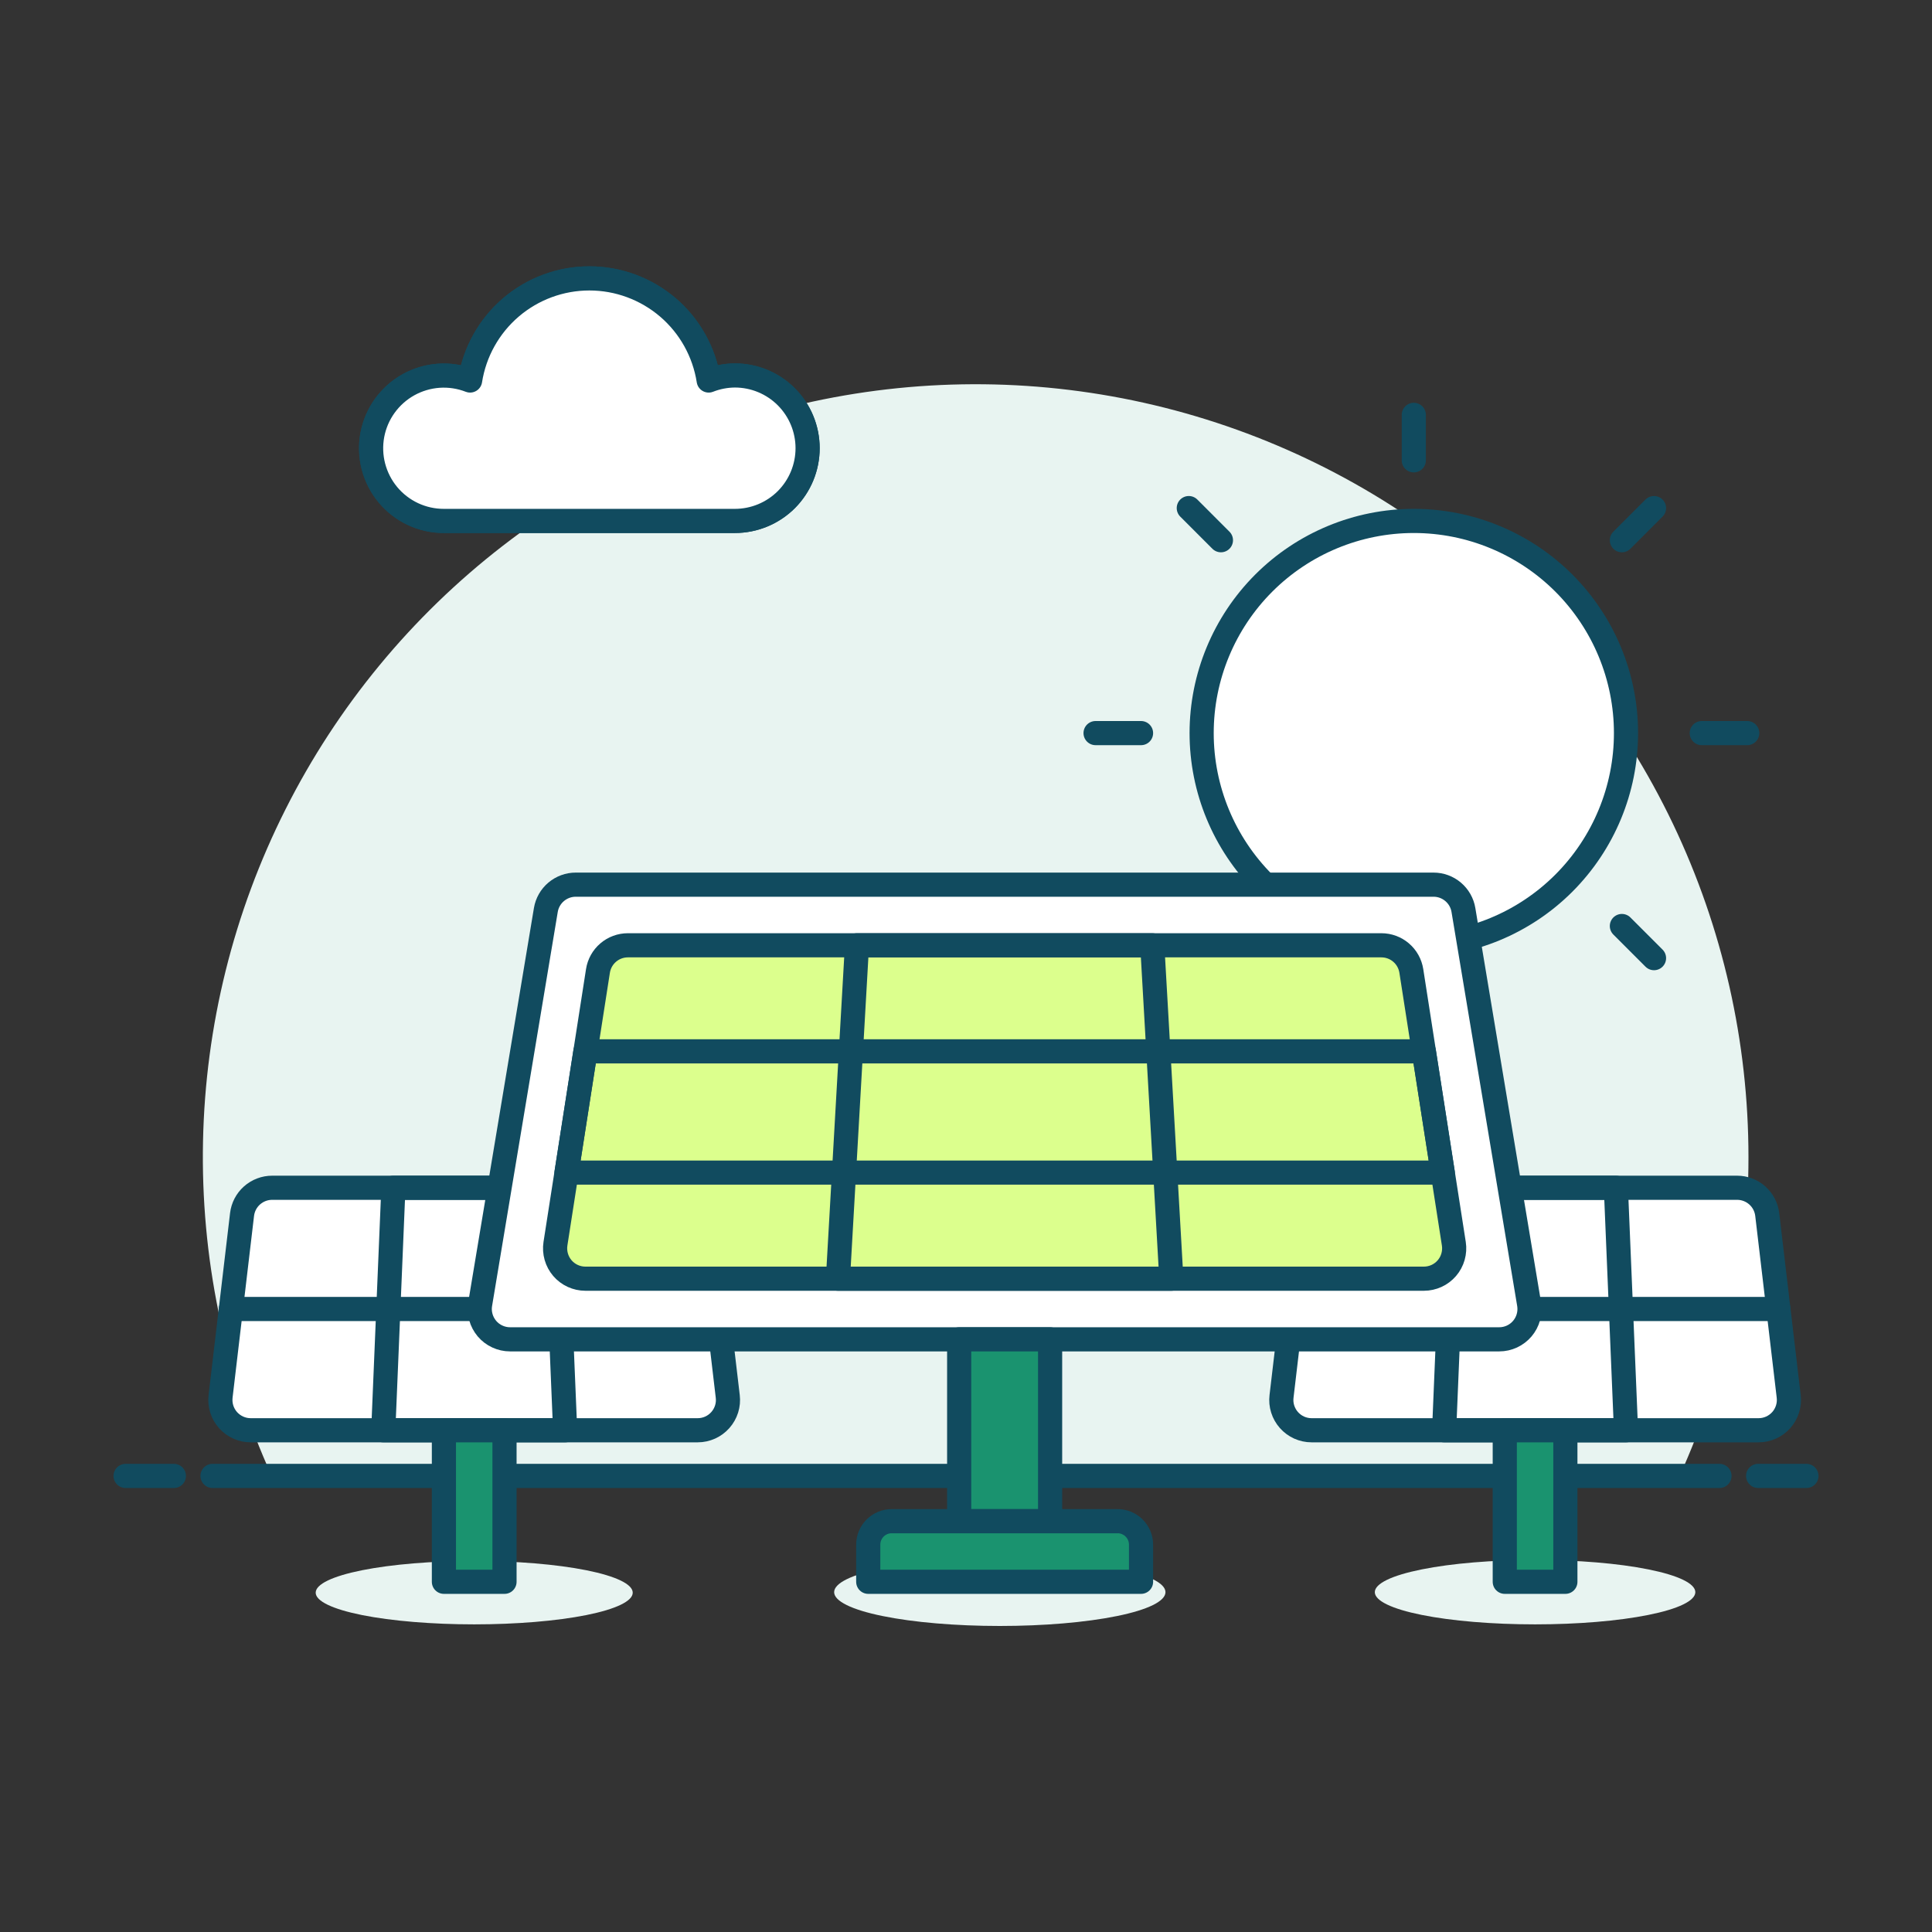
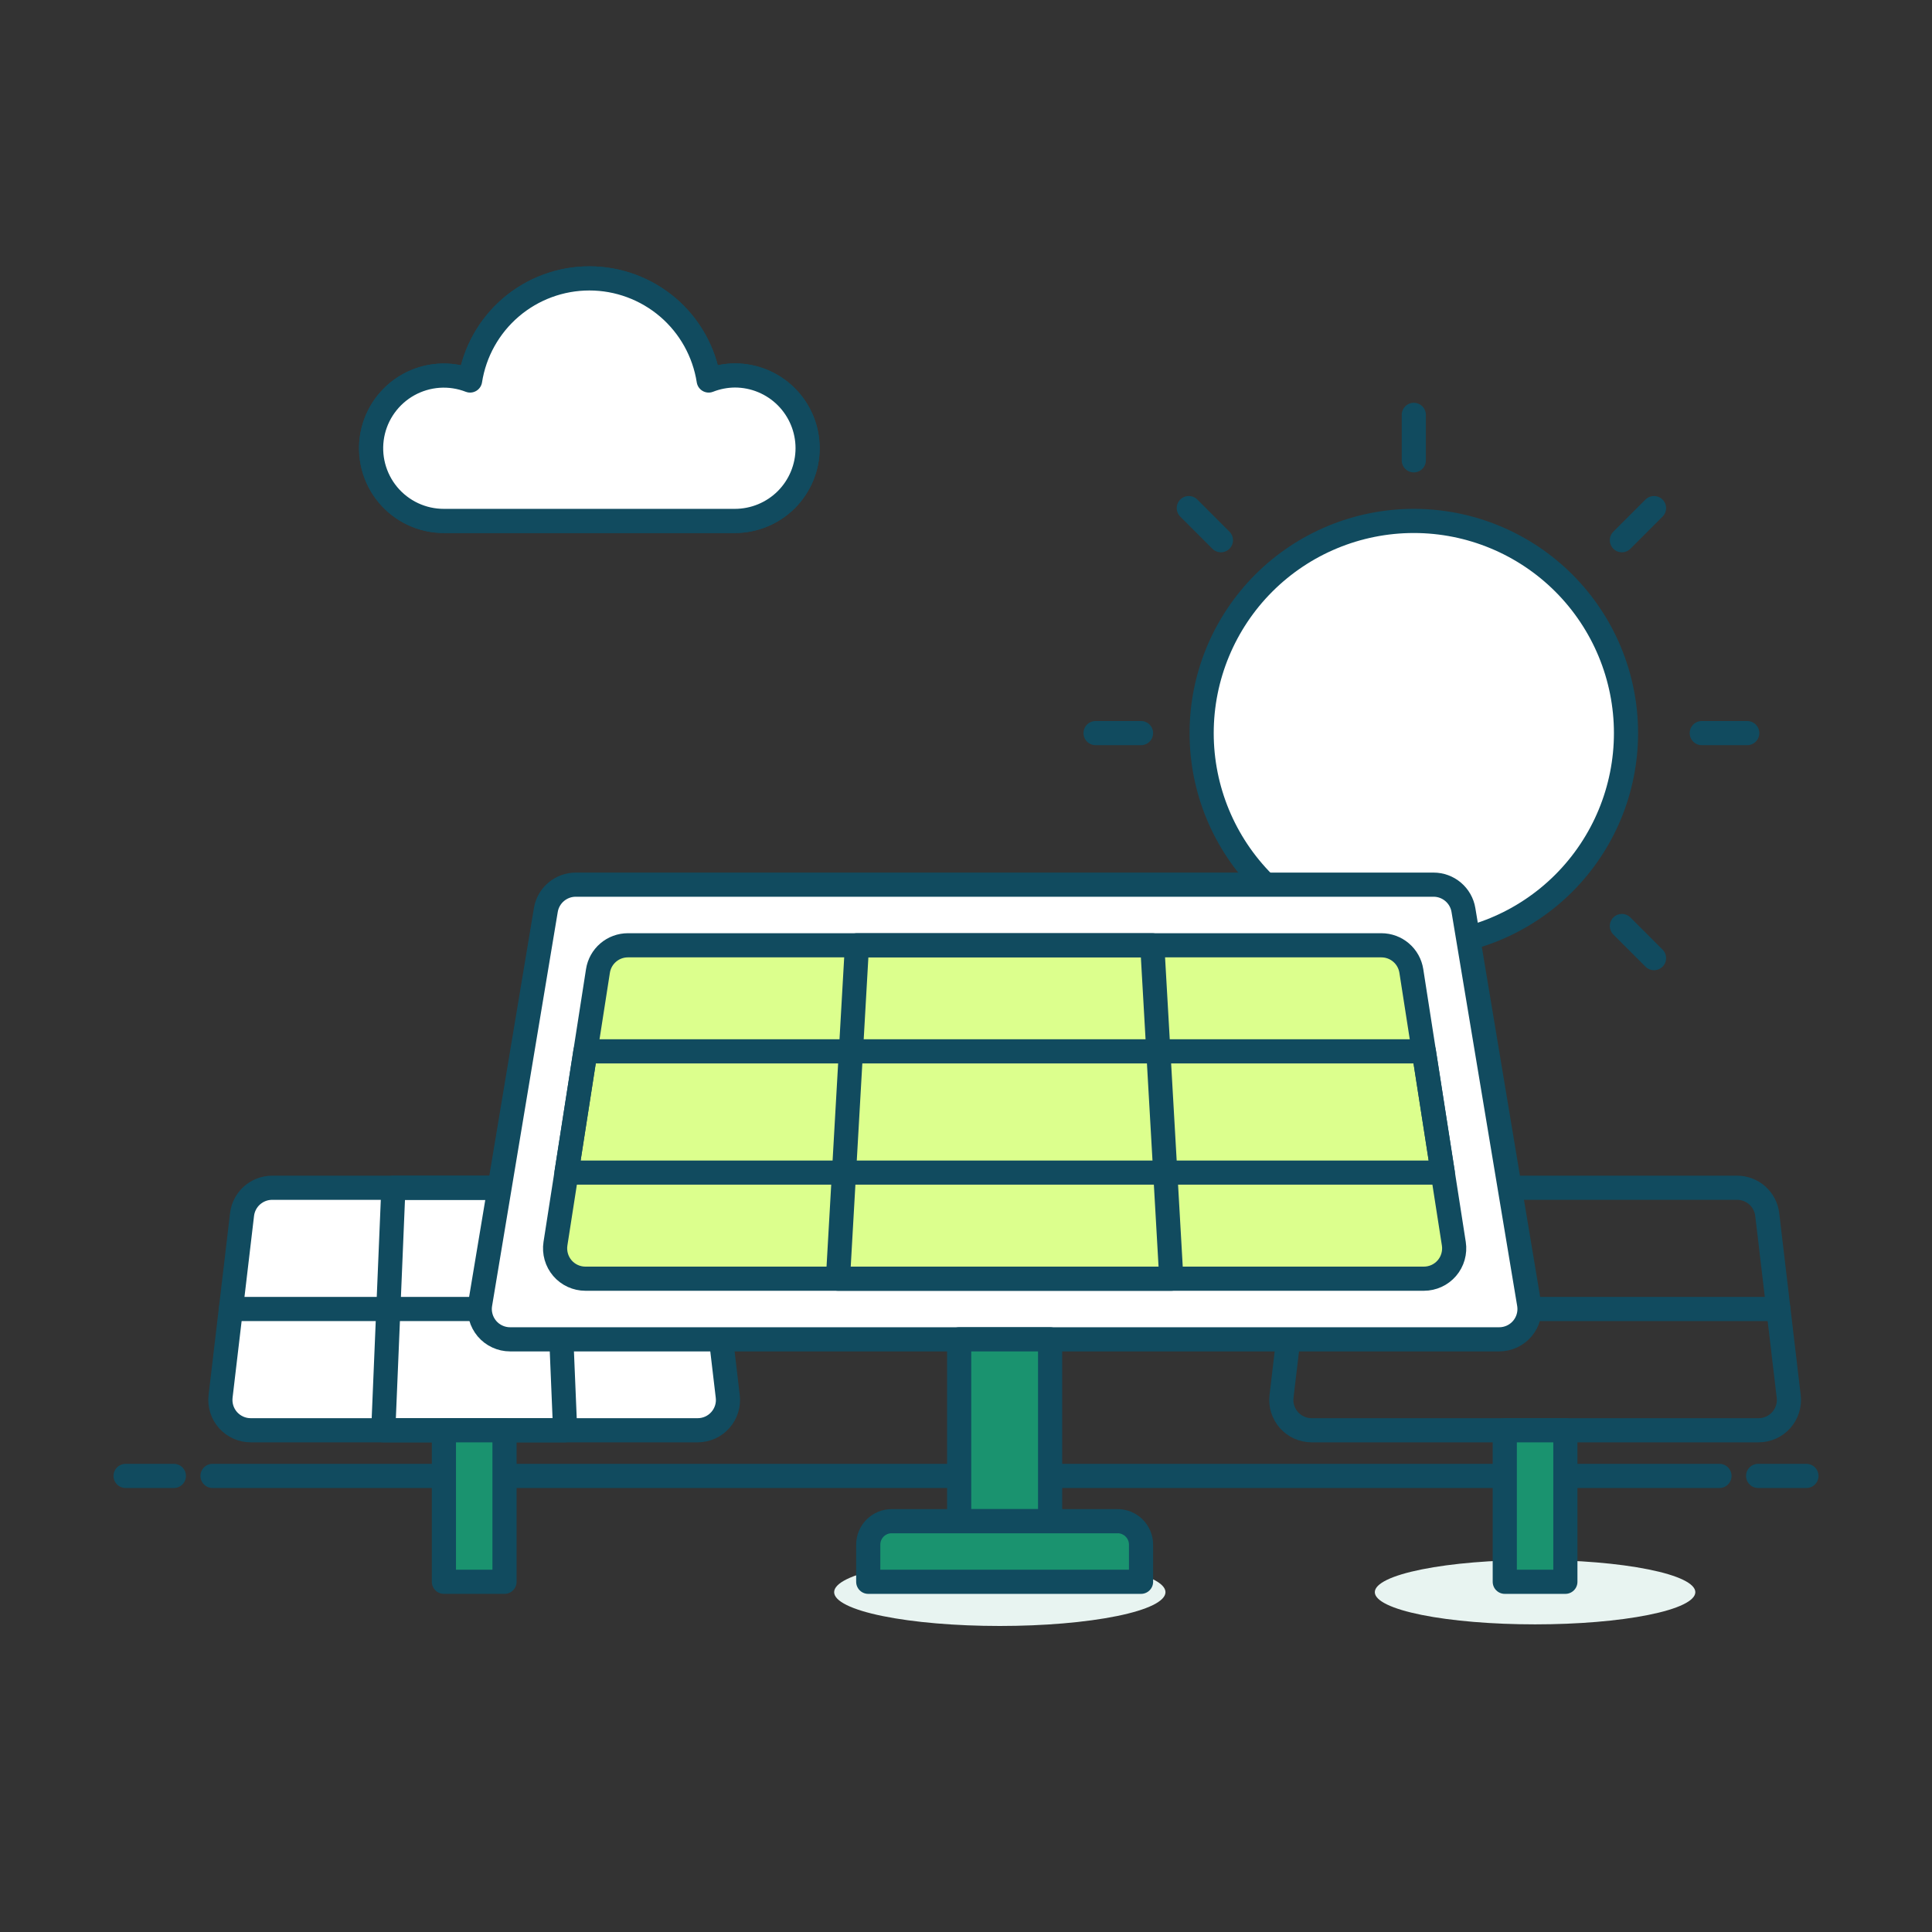
<svg xmlns="http://www.w3.org/2000/svg" width="60" height="60" viewBox="0 0 60 60" fill="none">
  <rect x="0" y="0" width="60" height="60" fill="#333333" stroke="none" />
-   <path d="M54.3 35.936C54.3 32.354 53.499 28.817 51.955 25.585C50.41 22.353 48.162 19.508 45.375 17.258C42.588 15.008 39.333 13.411 35.848 12.583C32.363 11.755 28.737 11.717 25.236 12.473C21.735 13.229 18.447 14.759 15.614 16.951C12.781 19.142 10.474 21.941 8.864 25.14C7.253 28.339 6.379 31.858 6.305 35.44C6.231 39.021 6.96 42.573 8.438 45.836H52.162C53.573 42.726 54.303 39.351 54.3 35.936Z" fill="#E8F4F1" />
  <path d="M6.6 45.836H53.4" stroke="#114B5F" stroke-width="0.75" stroke-linecap="round" stroke-linejoin="round" />
  <path d="M3.9 45.836H5.4" stroke="#114B5F" stroke-width="0.75" stroke-linecap="round" stroke-linejoin="round" />
  <path d="M54.6 45.836H56.1" stroke="#114B5F" stroke-width="0.75" stroke-linecap="round" stroke-linejoin="round" />
  <path d="M25.905 49.446C25.905 49.724 26.447 49.992 27.412 50.188C28.377 50.385 29.685 50.496 31.05 50.496C32.414 50.496 33.723 50.385 34.688 50.188C35.653 49.992 36.195 49.724 36.195 49.446C36.195 49.167 35.653 48.9 34.688 48.703C33.723 48.507 32.414 48.396 31.05 48.396C29.685 48.396 28.377 48.507 27.412 48.703C26.447 48.9 25.905 49.167 25.905 49.446Z" fill="#E8F4F1" />
-   <path d="M9.804 49.462C9.804 49.723 10.323 49.973 11.246 50.158C12.169 50.342 13.421 50.446 14.727 50.446C16.033 50.446 17.285 50.342 18.208 50.158C19.131 49.973 19.65 49.723 19.65 49.462C19.65 49.2 19.131 48.95 18.208 48.765C17.285 48.581 16.033 48.477 14.727 48.477C13.421 48.477 12.169 48.581 11.246 48.765C10.323 48.95 9.804 49.2 9.804 49.462Z" fill="#E8F4F1" />
  <path d="M42.696 49.446C42.696 49.711 43.22 49.966 44.154 50.153C45.087 50.341 46.353 50.446 47.673 50.446C48.993 50.446 50.259 50.341 51.192 50.153C52.126 49.966 52.65 49.711 52.65 49.446C52.65 49.181 52.126 48.926 51.192 48.739C50.259 48.551 48.993 48.446 47.673 48.446C46.353 48.446 45.087 48.551 44.154 48.739C43.22 48.926 42.696 49.181 42.696 49.446Z" fill="#E8F4F1" />
-   <path d="M40.731 44.418H54.615C54.748 44.418 54.879 44.39 55.001 44.335C55.122 44.281 55.23 44.201 55.319 44.102C55.407 44.003 55.473 43.886 55.513 43.759C55.553 43.632 55.566 43.498 55.55 43.366L54.883 37.718C54.856 37.489 54.746 37.278 54.574 37.125C54.401 36.972 54.179 36.887 53.949 36.887H41.4C41.169 36.887 40.947 36.972 40.775 37.125C40.602 37.278 40.492 37.489 40.465 37.718L39.799 43.366C39.783 43.498 39.795 43.632 39.835 43.758C39.875 43.885 39.941 44.002 40.029 44.101C40.117 44.201 40.225 44.28 40.346 44.335C40.467 44.389 40.598 44.418 40.731 44.418Z" fill="white" />
  <path d="M40.731 44.418H54.615C54.748 44.418 54.879 44.39 55.001 44.335C55.122 44.281 55.23 44.201 55.319 44.102C55.407 44.003 55.473 43.886 55.513 43.759C55.553 43.632 55.566 43.498 55.55 43.366L54.883 37.718C54.856 37.489 54.746 37.278 54.574 37.125C54.401 36.972 54.179 36.887 53.949 36.887H41.4C41.169 36.887 40.947 36.972 40.775 37.125C40.602 37.278 40.492 37.489 40.465 37.718L39.799 43.366C39.783 43.498 39.795 43.632 39.835 43.758C39.875 43.885 39.941 44.002 40.029 44.101C40.117 44.201 40.225 44.28 40.346 44.335C40.467 44.389 40.598 44.418 40.731 44.418Z" stroke="#114B5F" stroke-width="0.75" stroke-linecap="round" stroke-linejoin="round" />
  <path d="M46.732 44.418H48.614V49.124H46.732V44.418Z" fill="#1A936F" />
-   <path d="M44.849 44.418H50.497L50.183 36.887H45.163L44.849 44.418Z" stroke="#114B5F" stroke-width="0.75" stroke-linecap="round" stroke-linejoin="round" />
  <path d="M46.732 44.418H48.614V49.124H46.732V44.418Z" fill="#1A936F" stroke="#114B5F" stroke-width="0.75" stroke-linecap="round" stroke-linejoin="round" />
  <path d="M40.116 40.652H55.23" stroke="#114B5F" stroke-width="0.75" stroke-linecap="round" stroke-linejoin="round" />
  <path d="M21.669 44.418H7.785C7.652 44.418 7.521 44.39 7.399 44.335C7.278 44.281 7.17 44.201 7.081 44.102C6.993 44.003 6.927 43.886 6.887 43.759C6.847 43.632 6.835 43.498 6.85 43.366L7.517 37.718C7.544 37.489 7.654 37.278 7.826 37.125C7.999 36.972 8.221 36.887 8.452 36.887H21C21.23 36.887 21.453 36.972 21.625 37.125C21.798 37.278 21.908 37.489 21.935 37.718L22.601 43.366C22.617 43.498 22.605 43.632 22.565 43.758C22.525 43.885 22.459 44.002 22.371 44.101C22.283 44.201 22.175 44.28 22.054 44.335C21.933 44.389 21.802 44.418 21.669 44.418Z" fill="white" />
  <path d="M21.669 44.418H7.785C7.652 44.418 7.521 44.39 7.399 44.335C7.278 44.281 7.17 44.201 7.081 44.102C6.993 44.003 6.927 43.886 6.887 43.759C6.847 43.632 6.835 43.498 6.85 43.366L7.517 37.718C7.544 37.489 7.654 37.278 7.826 37.125C7.999 36.972 8.221 36.887 8.452 36.887H21C21.23 36.887 21.453 36.972 21.625 37.125C21.798 37.278 21.908 37.489 21.935 37.718L22.601 43.366C22.617 43.498 22.605 43.632 22.565 43.758C22.525 43.885 22.459 44.002 22.371 44.101C22.283 44.201 22.175 44.28 22.054 44.335C21.933 44.389 21.802 44.418 21.669 44.418Z" stroke="#114B5F" stroke-width="0.75" stroke-linecap="round" stroke-linejoin="round" />
  <path d="M13.786 44.418H15.668V49.124H13.786V44.418Z" fill="#1A936F" />
  <path d="M17.551 44.418H11.903L12.217 36.887H17.237L17.551 44.418Z" stroke="#114B5F" stroke-width="0.75" stroke-linecap="round" stroke-linejoin="round" />
  <path d="M13.786 44.418H15.668V49.124H13.786V44.418Z" fill="#1A936F" stroke="#114B5F" stroke-width="0.75" stroke-linecap="round" stroke-linejoin="round" />
  <path d="M22.284 40.652H7.171" stroke="#114B5F" stroke-width="0.75" stroke-linecap="round" stroke-linejoin="round" />
  <path d="M37.318 22.767C37.318 24.515 38.013 26.191 39.248 27.427C40.484 28.663 42.16 29.357 43.907 29.357C45.655 29.357 47.331 28.663 48.567 27.427C49.802 26.191 50.497 24.515 50.497 22.767C50.497 21.02 49.802 19.344 48.567 18.108C47.331 16.873 45.655 16.178 43.907 16.178C42.16 16.178 40.484 16.873 39.248 18.108C38.013 19.344 37.318 21.02 37.318 22.767Z" fill="white" />
  <path d="M37.318 22.767C37.318 24.515 38.013 26.191 39.248 27.427C40.484 28.663 42.16 29.357 43.907 29.357C45.655 29.357 47.331 28.663 48.567 27.427C49.802 26.191 50.497 24.515 50.497 22.767C50.497 21.02 49.802 19.344 48.567 18.108C47.331 16.873 45.655 16.178 43.907 16.178C42.16 16.178 40.484 16.873 39.248 18.108C38.013 19.344 37.318 21.02 37.318 22.767Z" stroke="#114B5F" stroke-width="0.75" stroke-linecap="round" stroke-linejoin="round" />
  <path d="M43.907 14.296V12.884" stroke="#114B5F" stroke-width="0.75" stroke-linecap="round" stroke-linejoin="round" />
  <path d="M37.917 16.777L36.919 15.779" stroke="#114B5F" stroke-width="0.75" stroke-linecap="round" stroke-linejoin="round" />
  <path d="M35.436 22.767H34.024" stroke="#114B5F" stroke-width="0.75" stroke-linecap="round" stroke-linejoin="round" />
  <path d="M50.369 16.777L51.367 15.779" stroke="#114B5F" stroke-width="0.75" stroke-linecap="round" stroke-linejoin="round" />
  <path d="M52.85 22.767H54.262" stroke="#114B5F" stroke-width="0.75" stroke-linecap="round" stroke-linejoin="round" />
  <path d="M46.56 41.594H15.84C15.703 41.594 15.568 41.564 15.444 41.506C15.32 41.449 15.21 41.365 15.122 41.261C15.034 41.156 14.969 41.034 14.933 40.902C14.896 40.77 14.889 40.632 14.912 40.498L16.952 28.258C16.989 28.038 17.103 27.839 17.273 27.696C17.443 27.553 17.658 27.474 17.88 27.474H44.52C44.743 27.474 44.958 27.553 45.128 27.697C45.298 27.841 45.412 28.041 45.448 28.261L47.488 40.501C47.51 40.635 47.503 40.773 47.466 40.904C47.43 41.036 47.365 41.158 47.277 41.262C47.188 41.366 47.079 41.449 46.955 41.507C46.831 41.564 46.697 41.594 46.56 41.594Z" fill="white" stroke="#114B5F" stroke-width="0.75" stroke-linecap="round" stroke-linejoin="round" />
  <path d="M44.22 39.711H18.18C18.044 39.711 17.91 39.681 17.787 39.625C17.663 39.568 17.553 39.485 17.465 39.382C17.377 39.279 17.312 39.158 17.275 39.027C17.238 38.896 17.229 38.759 17.25 38.625L18.57 30.153C18.605 29.931 18.717 29.729 18.888 29.583C19.058 29.437 19.276 29.357 19.5 29.357H42.9C43.124 29.357 43.342 29.437 43.512 29.583C43.683 29.729 43.795 29.931 43.83 30.153L45.15 38.625C45.171 38.759 45.162 38.896 45.125 39.027C45.088 39.158 45.023 39.279 44.935 39.382C44.846 39.485 44.737 39.568 44.613 39.625C44.49 39.681 44.356 39.711 44.22 39.711Z" fill="#DCFF8D" />
  <path d="M44.22 39.711H18.18C18.044 39.711 17.91 39.681 17.787 39.625C17.663 39.568 17.553 39.485 17.465 39.382C17.377 39.279 17.312 39.158 17.275 39.027C17.238 38.896 17.229 38.759 17.25 38.625L18.57 30.153C18.605 29.931 18.717 29.729 18.888 29.583C19.058 29.437 19.276 29.357 19.5 29.357H42.9C43.124 29.357 43.342 29.437 43.512 29.583C43.683 29.729 43.795 29.931 43.83 30.153L45.15 38.625C45.171 38.759 45.162 38.896 45.125 39.027C45.088 39.158 45.023 39.279 44.935 39.382C44.846 39.485 44.737 39.568 44.613 39.625C44.49 39.681 44.356 39.711 44.22 39.711Z" stroke="#114B5F" stroke-width="0.75" stroke-linecap="round" stroke-linejoin="round" />
  <path d="M50.369 28.758L51.367 29.756" stroke="#114B5F" stroke-width="0.75" stroke-linecap="round" stroke-linejoin="round" />
  <path d="M29.788 41.594H32.612V47.242H29.788V41.594Z" fill="#1A936F" />
  <path d="M22.822 11.66C22.544 11.662 22.268 11.715 22.009 11.817C21.871 10.934 21.422 10.128 20.743 9.547C20.063 8.966 19.198 8.646 18.304 8.646C17.41 8.646 16.545 8.966 15.866 9.547C15.187 10.128 14.737 10.934 14.599 11.817C14.29 11.697 13.958 11.646 13.627 11.669C13.296 11.692 12.974 11.788 12.684 11.949C12.395 12.11 12.144 12.334 11.95 12.603C11.756 12.872 11.624 13.181 11.563 13.507C11.503 13.833 11.514 14.169 11.598 14.49C11.682 14.811 11.835 15.11 12.047 15.365C12.259 15.62 12.525 15.825 12.826 15.966C13.126 16.106 13.454 16.179 13.786 16.178H22.822C23.421 16.178 23.996 15.94 24.42 15.517C24.843 15.093 25.081 14.518 25.081 13.919C25.081 13.32 24.843 12.746 24.42 12.322C23.996 11.898 23.421 11.66 22.822 11.66Z" fill="white" stroke="#114B5F" stroke-width="0.75" stroke-linejoin="round" />
  <path d="M22.822 11.66C22.544 11.662 22.268 11.715 22.009 11.817C21.871 10.934 21.422 10.128 20.743 9.547C20.063 8.966 19.198 8.646 18.304 8.646C17.41 8.646 16.545 8.966 15.866 9.547C15.187 10.128 14.737 10.934 14.599 11.817C14.29 11.697 13.958 11.646 13.627 11.669C13.296 11.692 12.974 11.788 12.684 11.949C12.395 12.11 12.144 12.334 11.95 12.603C11.756 12.872 11.624 13.181 11.563 13.507C11.503 13.833 11.514 14.169 11.598 14.49C11.682 14.811 11.835 15.11 12.047 15.365C12.259 15.62 12.525 15.825 12.826 15.966C13.126 16.106 13.454 16.179 13.786 16.178H22.822C23.421 16.178 23.996 15.94 24.42 15.517C24.843 15.093 25.081 14.518 25.081 13.919C25.081 13.32 24.843 12.746 24.42 12.322C23.996 11.898 23.421 11.66 22.822 11.66Z" fill="white" stroke="#114B5F" stroke-width="0.75" stroke-linejoin="round" />
  <path d="M29.788 41.594H32.612V47.242H29.788V41.594Z" fill="#1A936F" stroke="#114B5F" stroke-width="0.75" stroke-linecap="round" stroke-linejoin="round" />
  <path d="M35.436 49.124H26.964V47.971C26.964 47.875 26.983 47.78 27.019 47.692C27.056 47.603 27.11 47.523 27.177 47.455C27.245 47.387 27.326 47.334 27.414 47.297C27.503 47.26 27.598 47.241 27.694 47.242H34.706C34.802 47.241 34.897 47.26 34.986 47.297C35.074 47.334 35.155 47.387 35.222 47.455C35.29 47.523 35.344 47.603 35.381 47.692C35.417 47.78 35.436 47.875 35.436 47.971V49.124Z" fill="#1A936F" stroke="#114B5F" stroke-width="0.75" stroke-linecap="round" stroke-linejoin="round" />
  <path d="M36.377 39.711H26.023L26.614 29.357H35.785L36.377 39.711Z" stroke="#114B5F" stroke-width="0.75" stroke-linecap="round" stroke-linejoin="round" />
  <path d="M17.594 36.416H44.806L44.219 32.651H18.181L17.594 36.416Z" stroke="#114B5F" stroke-width="0.75" stroke-linecap="round" stroke-linejoin="round" />
</svg>